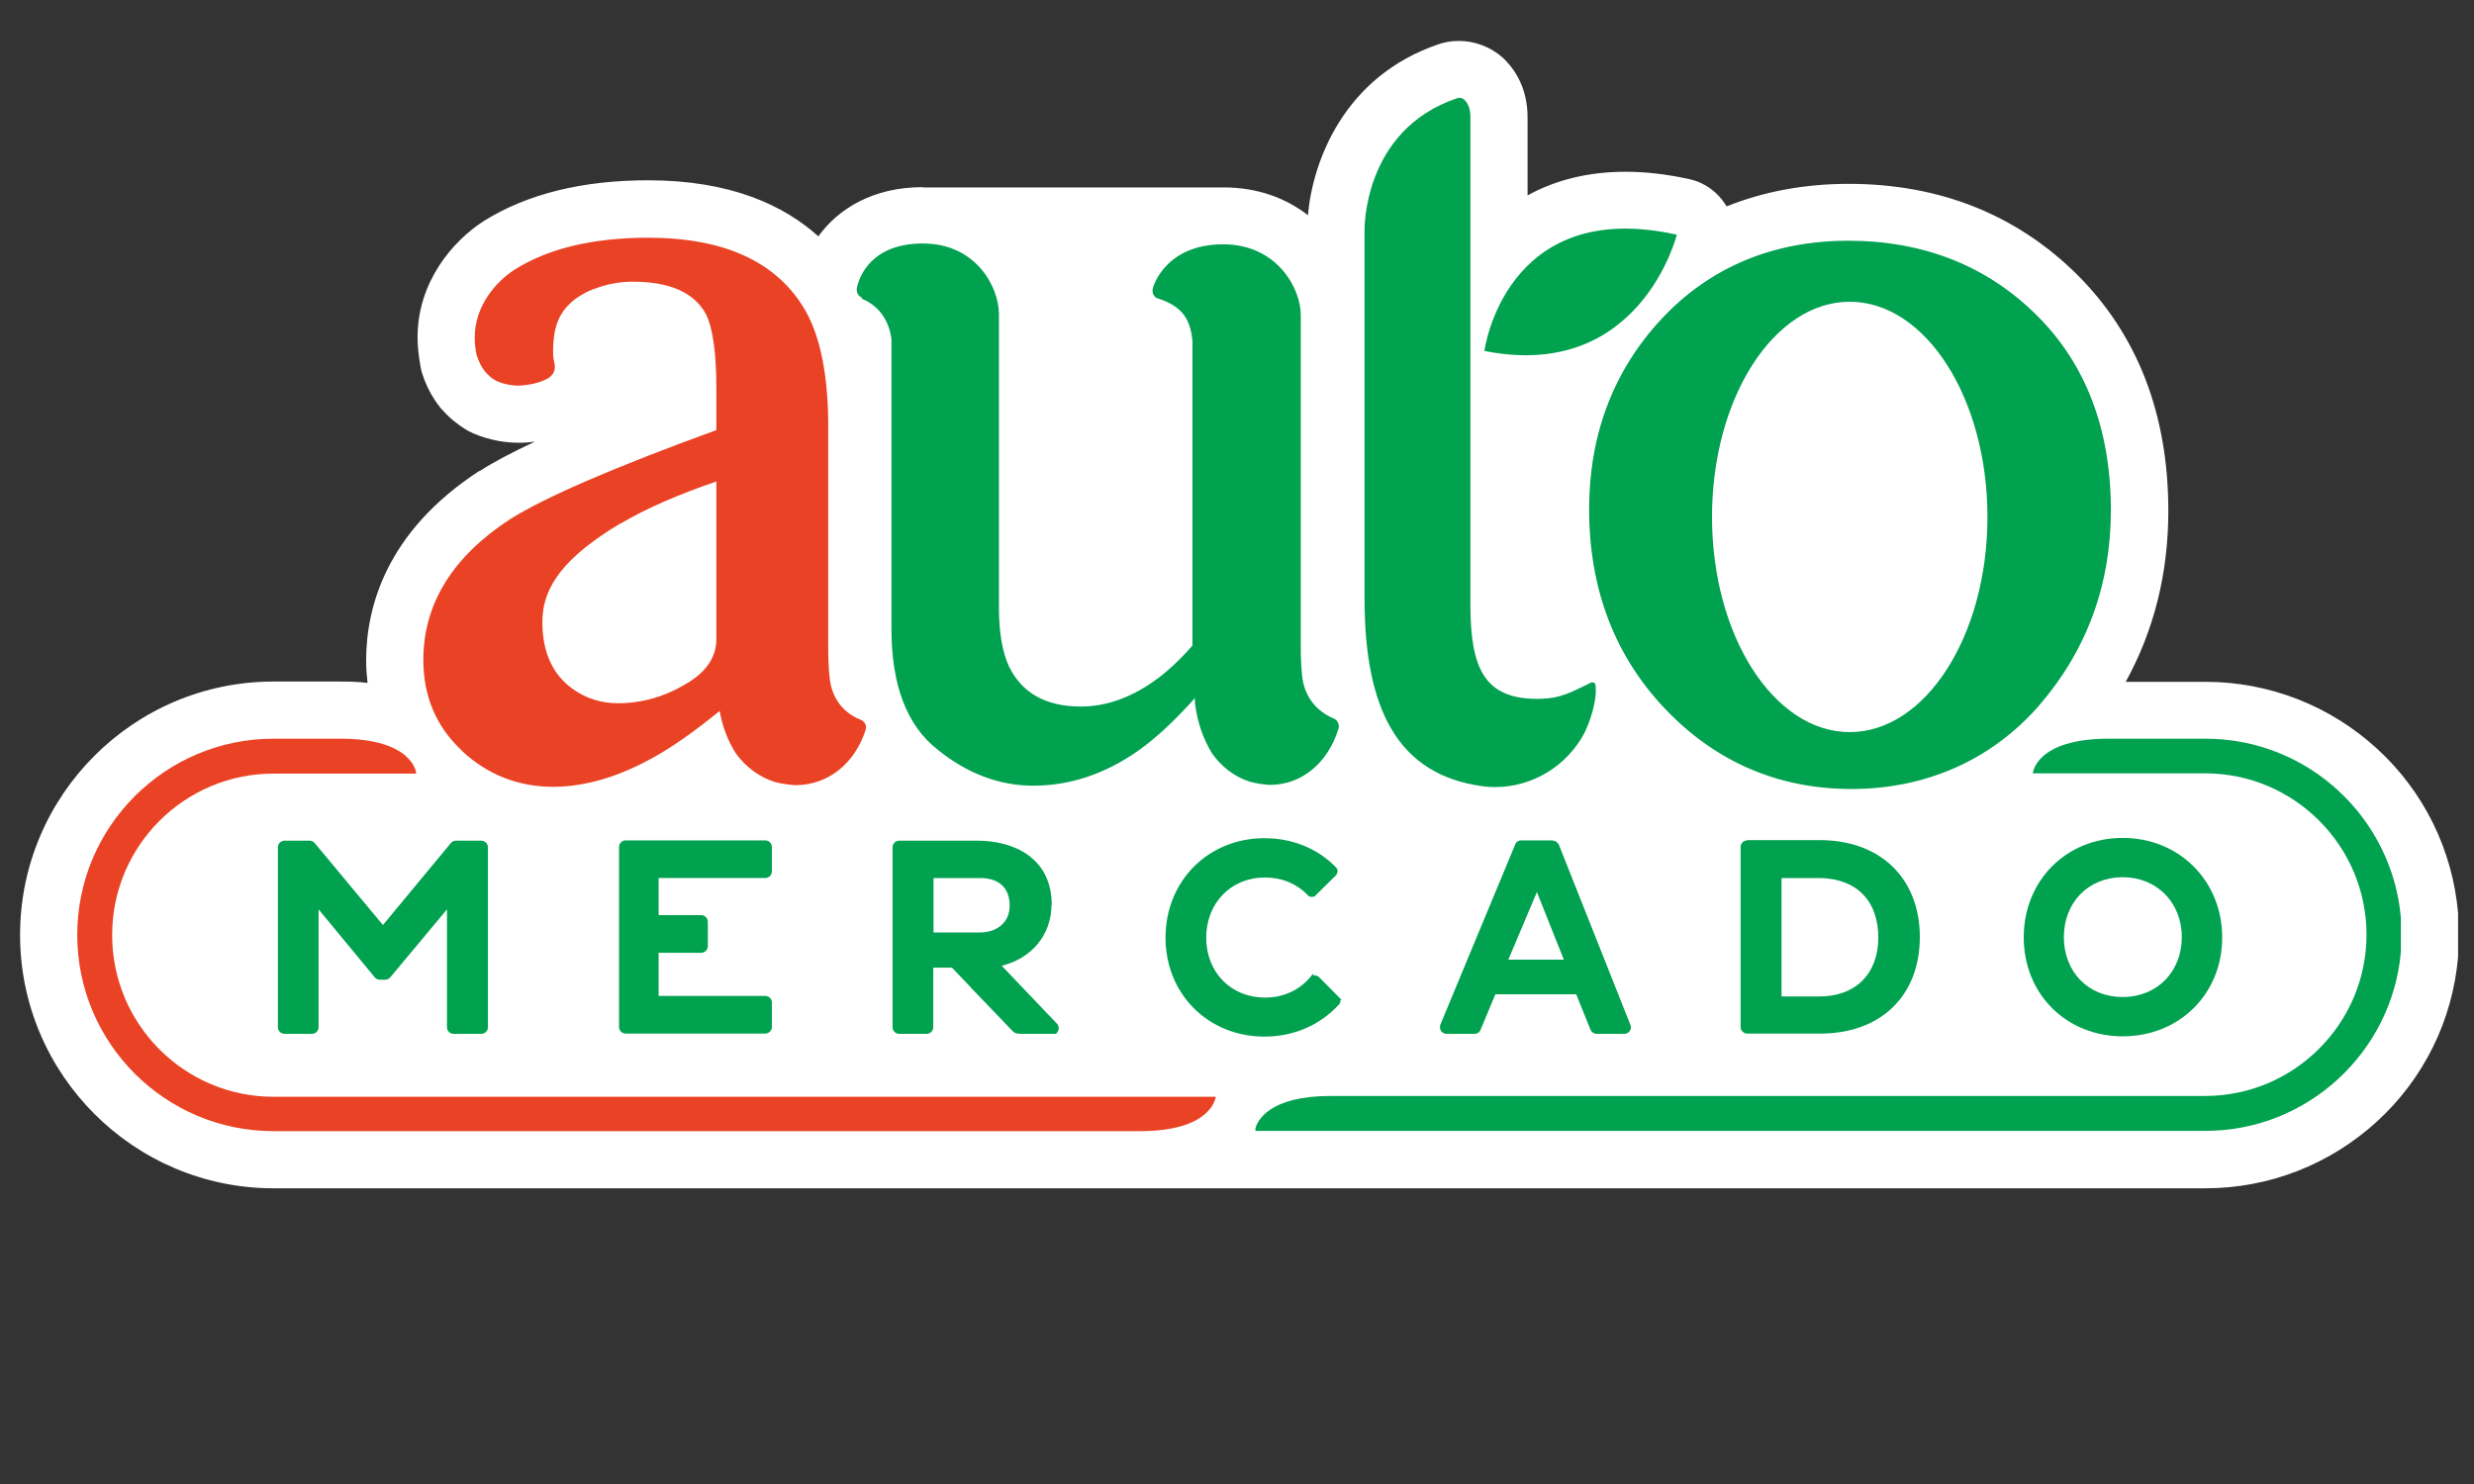
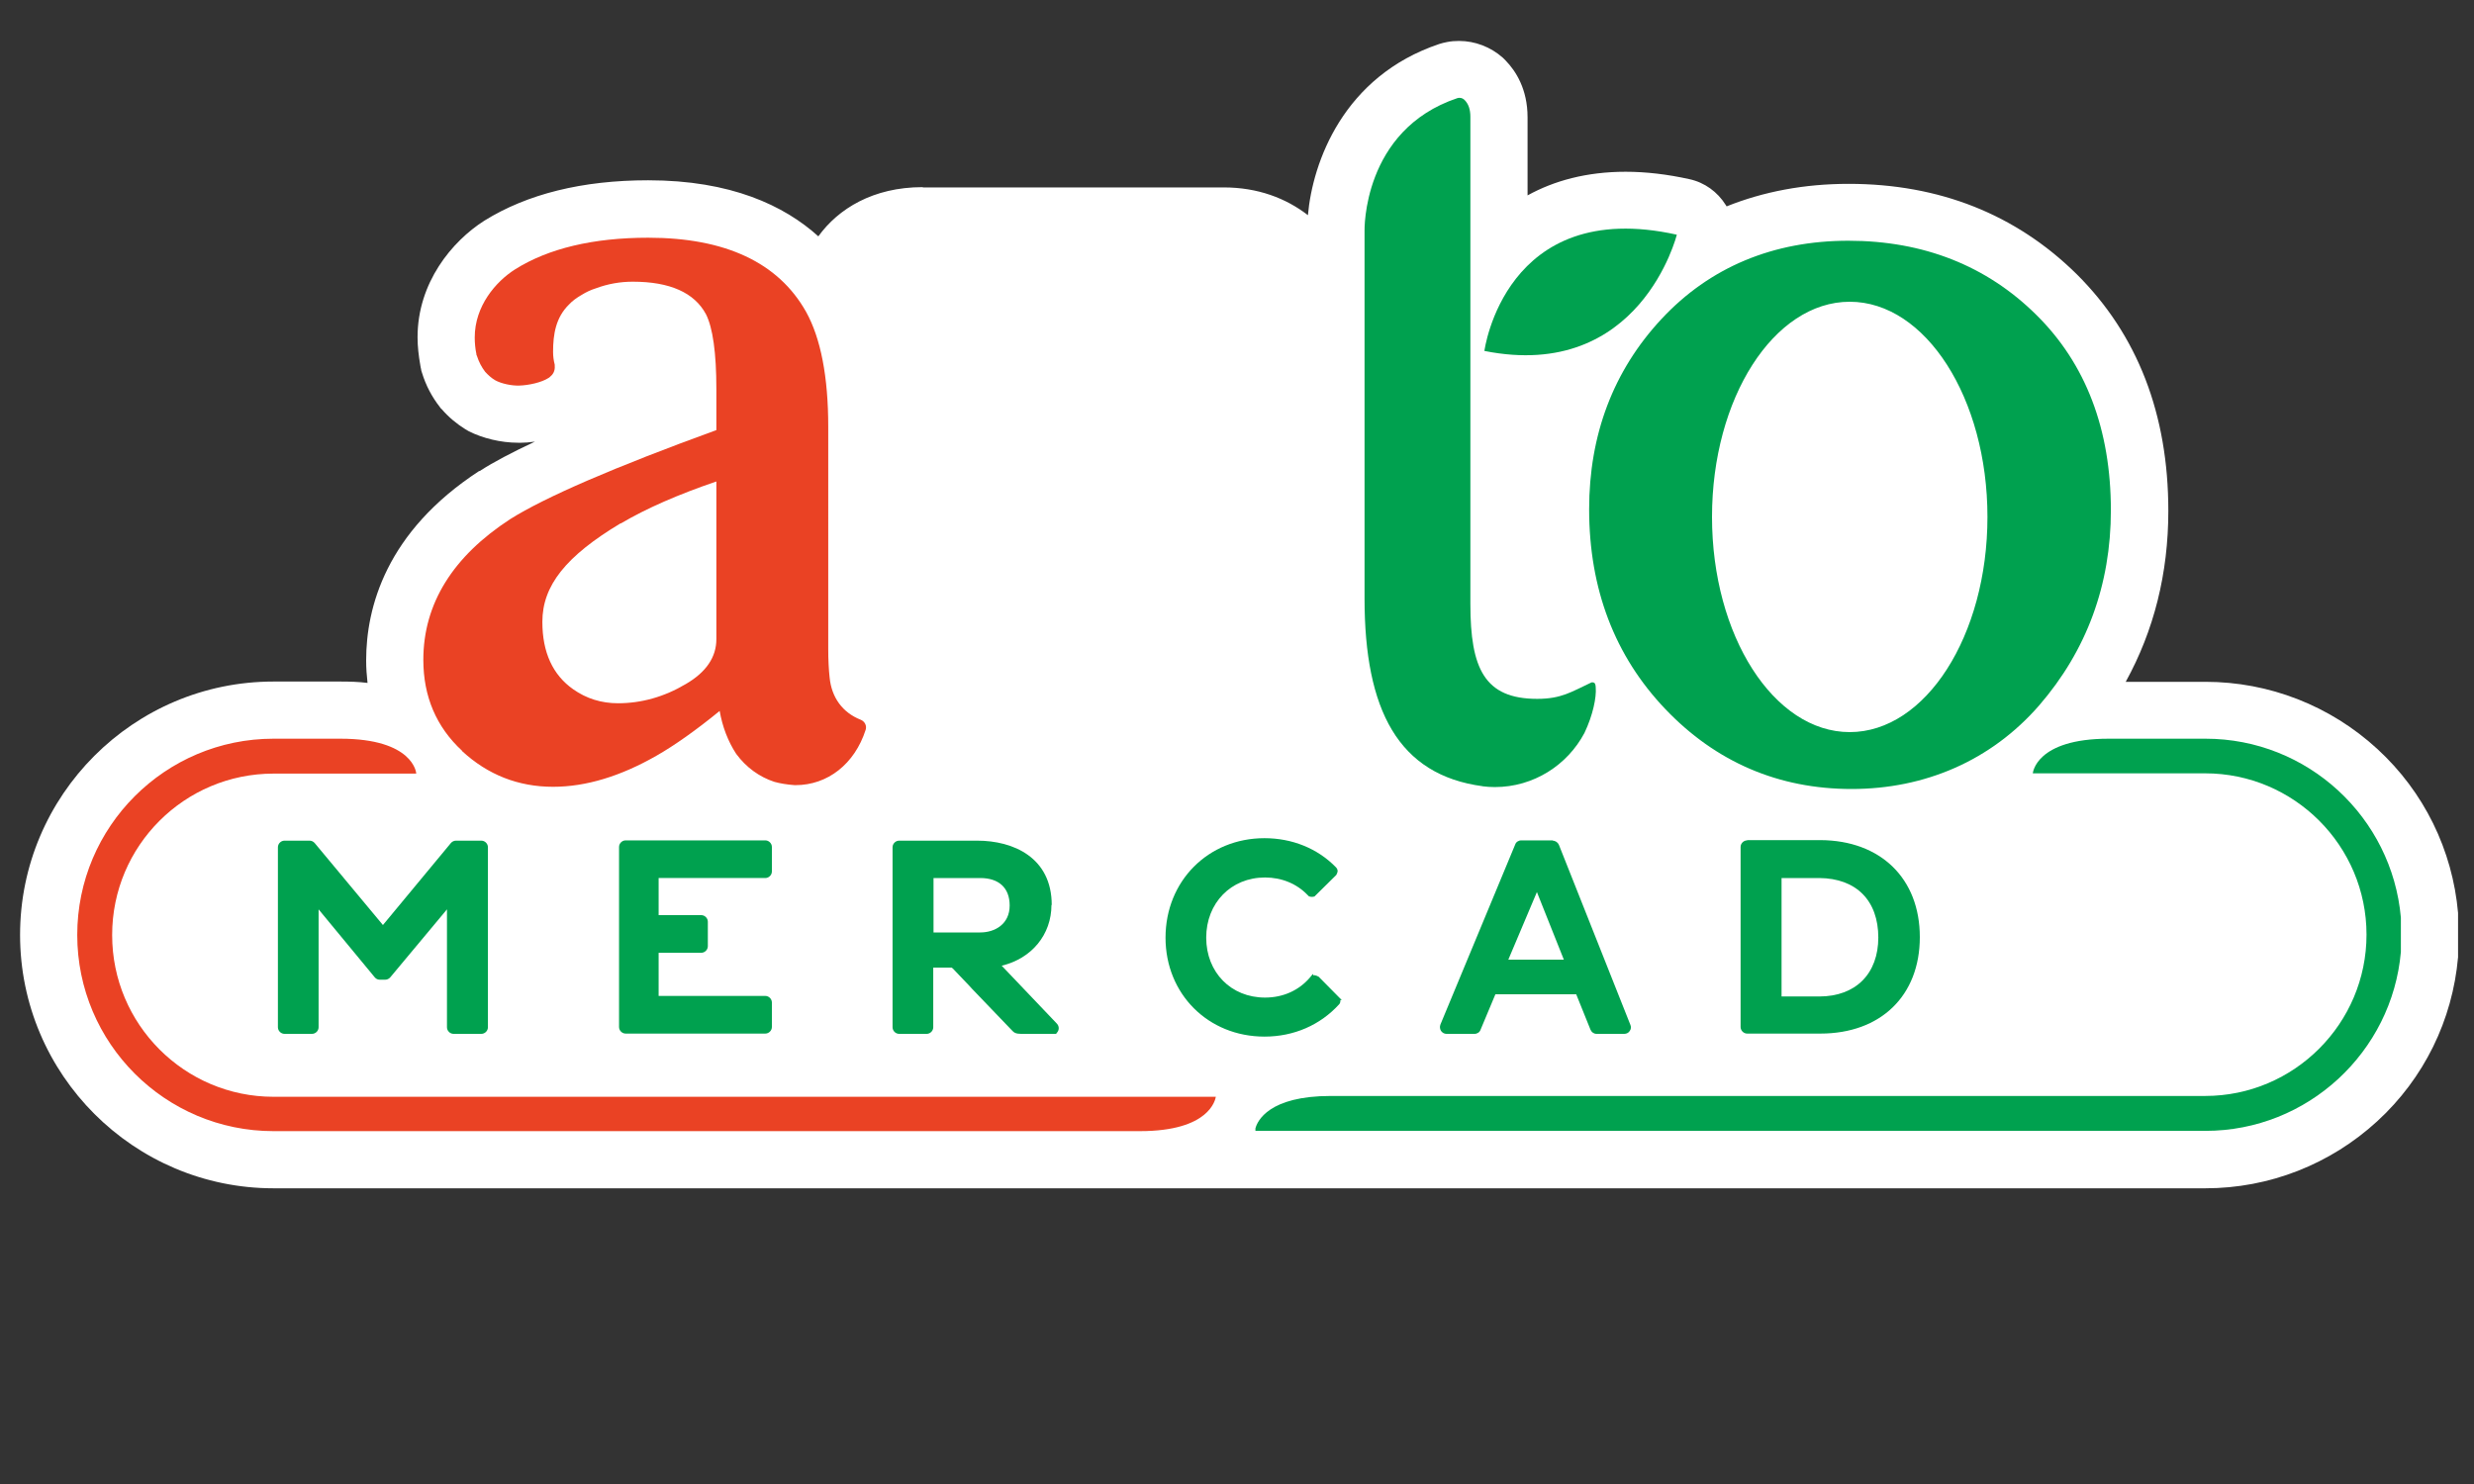
<svg xmlns="http://www.w3.org/2000/svg" viewBox="0 0 90 54">
  <rect x="0" y="0" width="90" height="54" fill="#333333" stroke="none" />
  <defs>
    <style>.d{fill:#fff;}.e{fill:none;}.f{fill:#ea4224;}.g{fill:#00a14f;}</style>
  </defs>
  <g id="a" />
  <g id="b">
    <g id="c">
      <g>
        <rect class="e" width="90" height="54" />
        <g>
          <path class="d" d="M33.56,6.81c-1.8,0-3.07,.79-3.79,1.79-1.24-1.12-3.18-2.04-6.19-2.04-2.4,0-4.4,.5-5.96,1.47-1.18,.75-2.43,2.26-2.43,4.24,0,.34,.04,.68,.1,1.02,0,.04,.02,.09,.03,.15,0,.04,.02,.08,.03,.12,.14,.46,.36,.88,.65,1.25,.02,.03,.04,.06,.07,.08,.25,.29,.54,.53,.86,.73,.04,.02,.08,.05,.12,.07,.51,.26,1.18,.42,1.79,.42,.04,0,.08,0,.12,0,.12,0,.29-.01,.5-.04-.83,.39-1.5,.74-2.01,1.07h-.02c-3.39,2.21-4.11,4.97-4.11,6.89,0,.28,.02,.55,.05,.82-.31-.04-.64-.05-.99-.05h-2.43c-5.09,0-9.22,4.14-9.22,9.22s4.14,9.22,9.22,9.22h31.11s.07,0,.11,0c.08,0,.17,0,.3,0,1.1,0,3.65,0,4.2,0h34.56c2.32,0,4.54-.87,6.25-2.44,1.7-1.56,2.74-3.68,2.94-5.97,0-.06,0-.12,0-.18v-1.25c0-.06,0-.12,0-.18-.2-2.29-1.24-4.41-2.94-5.97-1.71-1.57-3.93-2.44-6.25-2.44h-2.9c1.03-1.87,1.55-3.95,1.55-6.22,0-3.52-1.12-6.41-3.33-8.61-2.21-2.18-5-3.29-8.3-3.29-1.61,0-3.09,.28-4.44,.82,0-.01-.02-.03-.03-.05-.3-.48-.77-.82-1.32-.94-.81-.18-1.59-.27-2.32-.27-1.43,0-2.61,.33-3.57,.86v-2.84c0-1.03-.43-1.69-.8-2.07-.03-.03-.07-.07-.1-.1-.44-.39-1.01-.61-1.59-.61-.15,0-.29,.01-.44,.04-.1,.02-.19,.04-.28,.07-3.49,1.17-4.61,4.3-4.78,6.23-.8-.62-1.83-1.01-3.06-1.01h-10.94Z" />
          <g>
            <path class="g" d="M80.22,26.88h-3.35s-.1,0-.16,0c-2.66,0-2.76,1.26-2.76,1.26h6.27c3.24,0,5.87,2.64,5.87,5.87s-2.63,5.87-5.87,5.87h-31.81c-2.25,0-2.67,.91-2.74,1.18v.09h34.56c3.72,0,6.79-2.87,7.11-6.51v-1.25c-.32-3.64-3.38-6.51-7.11-6.51Z" />
            <path class="f" d="M4.08,34.02c0-3.24,2.63-5.87,5.87-5.87h5.19v-.02h0s-.1-1.25-2.76-1.25c-.06,0-.11,0-.16,0h-2.27c-3.94,0-7.14,3.2-7.14,7.14s3.2,7.14,7.14,7.14h31.11c.1,0,.24,0,.41,0,2.54,0,2.74-1.15,2.76-1.25H9.95c-3.24,0-5.87-2.64-5.87-5.88Z" />
            <path class="g" d="M16.51,37.62h1c.13,0,.24-.11,.24-.24v-6.55c0-.13-.11-.24-.24-.24h-.92c-.07,0-.14,.03-.19,.09l-2.47,2.98-2.48-2.98c-.05-.06-.12-.09-.19-.09h-.91c-.13,0-.24,.11-.24,.24v6.55c0,.13,.11,.24,.24,.24h1c.13,0,.24-.11,.24-.24v-4.29l2.04,2.47c.05,.06,.11,.09,.19,.09h.19c.07,0,.14-.03,.19-.09l2.06-2.47v4.29c0,.13,.11,.24,.24,.24Z" />
            <path class="g" d="M27.84,31.95c.13,0,.24-.11,.24-.24v-.89c0-.13-.11-.24-.24-.24h-5.08c-.13,0-.24,.11-.24,.24v6.55c0,.13,.11,.24,.24,.24h5.08c.13,0,.24-.11,.24-.24v-.89c0-.13-.11-.24-.24-.24h-3.88v-1.57h1.55c.13,0,.24-.11,.24-.24v-.89c0-.13-.11-.24-.24-.24h-1.55v-1.35h3.88Z" />
            <path class="g" d="M56.5,30.58h-1.16c-.1,0-.19,.06-.22,.15l-2.72,6.55c-.03,.08-.02,.16,.02,.23,.05,.07,.12,.11,.2,.11h1.02c.1,0,.19-.06,.22-.15l.54-1.29h2.94l.52,1.29c.04,.09,.12,.15,.22,.15h1.01c.08,0,.16-.04,.2-.11,.05-.07,.05-.15,.02-.22l-2.6-6.55c-.04-.09-.13-.15-.23-.15Zm-1.63,4.34l1.04-2.46,.98,2.46h-2.02Z" />
            <path class="g" d="M63.56,30.58c-.13,0-.24,.11-.24,.24v6.55c0,.13,.11,.24,.24,.24h2.66c2.2,0,3.62-1.38,3.62-3.51s-1.42-3.52-3.62-3.53h-2.66Zm4.77,3.53c0,1.32-.82,2.15-2.15,2.15h-1.37v-4.31h1.37c1.35,.01,2.15,.82,2.15,2.17Z" />
-             <path class="g" d="M77.22,37.71c2.07,0,3.62-1.55,3.62-3.6s-1.56-3.62-3.62-3.62-3.6,1.56-3.6,3.62,1.55,3.6,3.6,3.6Zm0-5.79c1.24,0,2.15,.92,2.15,2.18s-.9,2.18-2.15,2.18-2.14-.91-2.14-2.18,.9-2.18,2.14-2.18Z" />
            <path class="g" d="M38.26,32.93c0-1.73-1.4-2.34-2.71-2.34h-2.84c-.13,0-.24,.11-.24,.24v6.55c0,.13,.11,.24,.24,.24h1c.13,0,.24-.11,.24-.24v-2.17h.67s.03,.02,.04,.03l.61,.64,.1,.11h0l1.44,1.5c.07,.08,.14,.13,.33,.13,.02,0,.04,0,.06,0h1.22l.02-.03c.1-.1,.1-.25,0-.35l-2-2.1c1.09-.26,1.81-1.13,1.81-2.21Zm-2.6,1h-1.7v-1.98h1.7c.68,0,1.07,.36,1.07,1,0,.68-.54,.98-1.07,.98Z" />
            <path class="g" d="M42.4,34.12c0,2.05,1.55,3.6,3.6,3.6,1.07,0,2.03-.42,2.72-1.18,.03-.04,.04-.07,.04-.12,0-.01,0-.02,0-.03h.05l-.84-.85s-.12-.07-.19-.05l-.02-.05-.09,.11c-.4,.48-.98,.75-1.65,.75-1.24,0-2.14-.92-2.14-2.18s.9-2.19,2.14-2.19c.61,0,1.16,.23,1.55,.64l.05,.05h.01c.06,.02,.13,.02,.19,0h0l.79-.78s.05-.09,.05-.14c0-.05-.02-.1-.06-.14-.67-.69-1.6-1.06-2.6-1.06-2.05,0-3.6,1.56-3.6,3.62Z" />
            <g>
              <path class="f" d="M16.81,27.33c.93,.86,2.04,1.3,3.31,1.3,1.19,0,2.45-.38,3.76-1.13,.65-.37,1.43-.92,2.3-1.63,.1,.57,.3,1.1,.6,1.56,.36,.49,.84,.84,1.39,1.02,.22,.06,.46,.1,.74,.12h.03c1.17,0,2.15-.77,2.55-2.01,.05-.15-.03-.31-.18-.37-.66-.26-1.06-.81-1.13-1.54-.03-.27-.05-.62-.05-1.04V15.53c0-1.81-.27-3.22-.81-4.19-1.01-1.79-2.94-2.69-5.74-2.69-2,0-3.63,.39-4.84,1.15-.71,.45-1.47,1.34-1.47,2.48,0,.2,.02,.41,.06,.6,0,.02,0,.04,.02,.07,.07,.22,.17,.41,.3,.58,.11,.12,.23,.23,.37,.31,.22,.12,.59,.2,.87,.19,.34-.01,.81-.11,1.07-.28,.02-.01,.04-.03,.05-.04,.09-.07,.19-.2,.17-.4v-.04c-.04-.16-.06-.3-.06-.47,0-.64,.1-1.25,.58-1.72,.12-.13,.27-.24,.46-.35,.16-.1,.33-.18,.52-.24,.43-.16,.88-.24,1.34-.24,1.35,0,2.24,.4,2.66,1.18,.25,.49,.38,1.41,.38,2.72v1.5c-3.71,1.35-6.23,2.44-7.5,3.24-2.09,1.36-3.16,3.08-3.16,5.12,0,1.33,.47,2.44,1.41,3.31Zm5.77-8.28c.93-.55,2.1-1.06,3.48-1.53v5.74c0,.65-.37,1.2-1.11,1.63-.79,.47-1.62,.7-2.47,.7-.6,0-1.15-.17-1.63-.51-.74-.52-1.12-1.34-1.12-2.45,0-1.32,.85-2.39,2.85-3.59Z" />
              <path class="g" d="M60.44,11.61c-1.75,1.88-2.63,4.21-2.63,6.92,0,2.9,.93,5.34,2.77,7.27,1.84,1.93,4.12,2.91,6.78,2.91s5.07-1.03,6.82-3.04c1.73-2,2.61-4.39,2.61-7.1,0-2.94-.91-5.34-2.72-7.12-1.8-1.78-4.1-2.69-6.83-2.69s-5.04,.96-6.8,2.85Zm6.85-.63c2.76,0,5.01,3.51,5.01,7.83s-2.25,7.83-5.01,7.83-5.01-3.51-5.01-7.83,2.25-7.83,5.01-7.83Z" />
-               <path class="g" d="M31.35,10.87c.61,.25,.99,.77,1.08,1.47v10.55c0,2.04,.56,3.51,1.67,4.38,1.08,.88,2.26,1.32,3.49,1.32,1.33,0,2.62-.43,3.81-1.27,.63-.44,1.33-1.09,2.07-1.92v.17c.08,.68,.29,1.3,.62,1.84,.35,.5,.82,.85,1.36,1.03,.22,.06,.45,.1,.72,.12h.03c1.14,0,2.1-.78,2.49-2.04,.05-.15-.03-.32-.18-.38-.65-.27-1.07-.83-1.14-1.55-.03-.28-.05-.63-.05-1.05V11.97h0v-.51c0-.97-.87-2.57-2.82-2.57-2.1,0-2.55,1.52-2.57,1.63h0c-.02,.15,.05,.3,.19,.34,.93,.29,1.19,.81,1.26,1.55h0v11.08c-.49,.56-.98,1.01-1.45,1.33-.85,.59-1.73,.89-2.61,.89-1.27,0-2.14-.49-2.61-1.45-.25-.53-.37-1.26-.37-2.16v-6.54h0v-3.96h0v-.17c0-.97-.82-2.57-2.77-2.57-2.1,0-2.38,1.52-2.4,1.63h0c-.02,.15,.05,.29,.19,.34Z" />
              <path class="g" d="M61,8.54c-6.26-1.39-7,4.23-7,4.23,5.67,1.13,7-4.23,7-4.23Z" />
              <path class="g" d="M53.92,28.61c.15,.02,.31,.03,.46,.03,1.41,0,2.64-.8,3.26-1.97,.31-.65,.44-1.3,.41-1.65,0,0,0-.12-.04-.16-.02-.02-.04-.03-.07-.03-.02,0-.03,0-.04,0-.73,.34-1.09,.6-1.98,.6-1.92,0-2.43-1.11-2.43-3.45V4.25c0-.27-.07-.47-.21-.61-.09-.09-.2-.09-.26-.07-3.47,1.16-3.38,4.83-3.38,4.83,0,0,0,.11,0,.12v13.26c0,4.06,1.23,6.42,4.3,6.83Z" />
            </g>
          </g>
        </g>
      </g>
    </g>
  </g>
</svg>